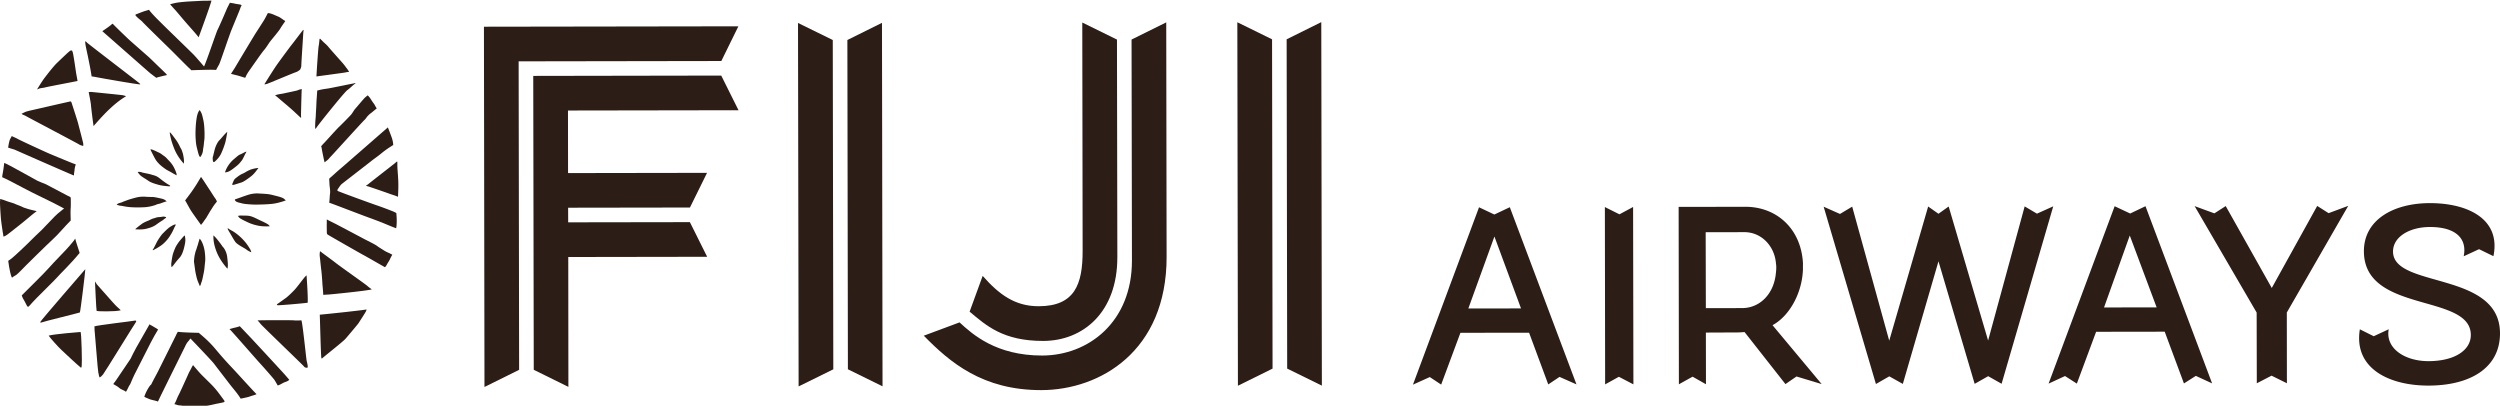
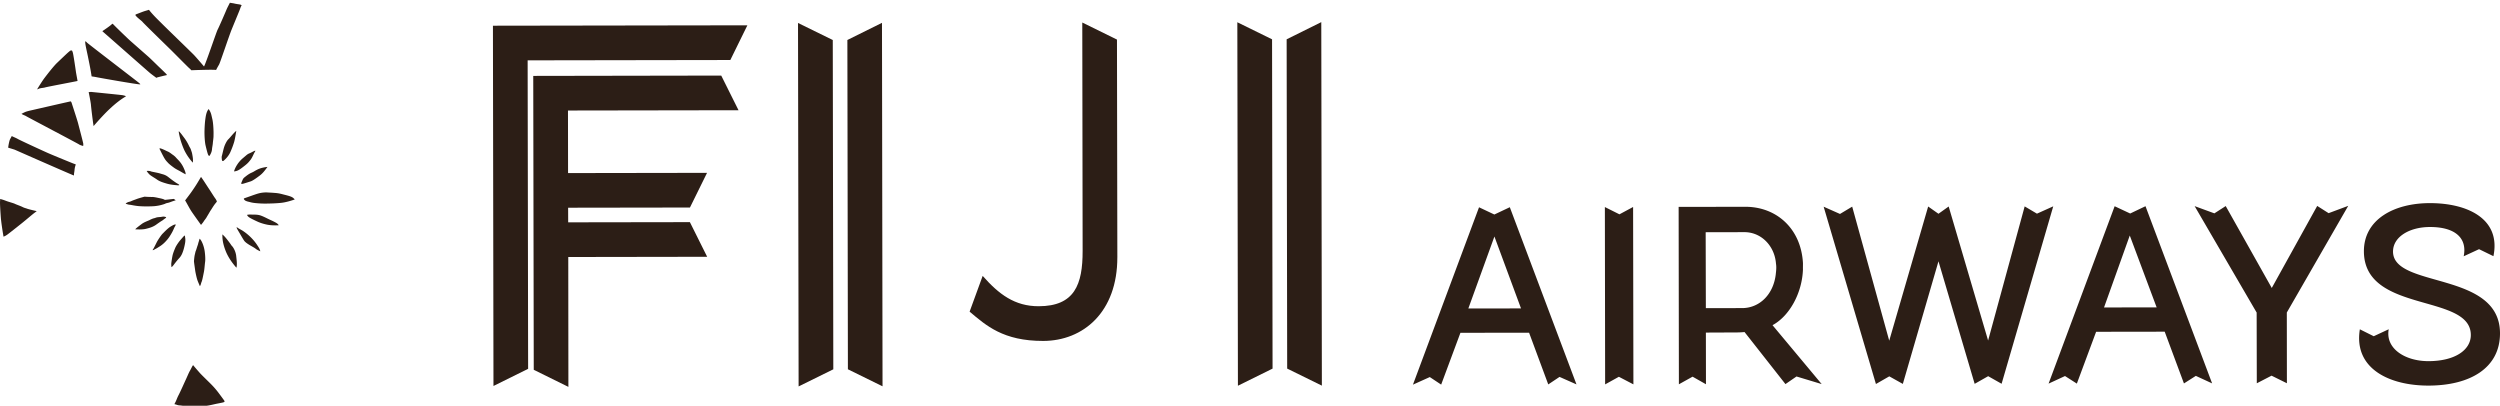
<svg xmlns="http://www.w3.org/2000/svg" width="923.077" height="149.807" viewBox="-44.974 -12.165 299.824 13.668">
  <g fill="#2c1e16">
-     <path d="M-19.694-4.444c.107-.16.203-.325.31-.484a5 5 0 0 1 .205-.288c.07-.093.172-.182.211-.293.012-.027.009-.025-.013-.052-.034-.05-.048-.1-.078-.148a1.4 1.4 0 0 0-.127-.193c-.143-.196-.468-.73-.738-1.13-.267-.397-.647-1.013-.942-1.412q-.002 0-.336.56c-.218.374-.558.884-.761 1.169-.152.225-.393.539-.812 1.094.183.27.523.97.819 1.396.292.425.77 1.094 1.09 1.539.16-.196.267-.324.354-.469.093-.14.25-.323.324-.466.08-.144.2-.328.421-.718.02-.038.049-.071.073-.105m-1.105 8.596c.089-.205.2-.815.275-1.18.073-.367.096-.83.148-1.223.055-.391-.016-1.053-.061-1.346a4 4 0 0 0-.231-.837c-.095-.234-.202-.448-.36-.601-.062.157-.078.255-.121.382-.053.15-.068.28-.129.438-.058.154-.163.524-.2.608-.063.128-.07.248-.133.486-.059.237-.09.65-.1.76-.009.112.11.856.144 1.135.04.284.176.892.257 1.133.08.24.252.61.303.75.12-.117.12-.303.208-.505m-3.35-2.037c.097-.126.394-.526.663-.812.27-.285.386-.597.483-.887.1-.294.226-.83.25-1.115.027-.293-.015-.419-.024-.52-.019-.187-.042-.234-.12-.15-.05.044-.284.315-.47.53-.183.213-.479.641-.583.889-.107.25-.282.671-.34.973-.063.299-.124.748-.14.878-.014.13 0 .328.018.47.09-.036.17-.131.262-.256M-26.055.04c.222-.146.516-.293.911-.707.394-.412.54-.667.759-1.04.218-.374.265-.578.388-.79.12-.215.13-.26.03-.243-.143.03-.169.03-.541.25-.368.22-.782.68-.955.845-.177.165-.583.79-.688.991-.102.195-.38.78-.478.91-.1.133.02.1.197-.002.107-.072.149-.069.377-.214m-1.433-2.253c-.402.096-.955.068-1.268.057.1-.138.472-.412.774-.64.306-.228.757-.38.911-.456.155-.079.397-.198.581-.236.184-.045.2-.077.362-.108.19-.036.333-.021.609-.072.152-.03.227-.02.408.03.06.015.085.046.037.098-.033.038-.087.068-.131.097l-.094.072c-.068.047-.122.103-.194.147q-.102.062-.201.124c-.179.121-.357.242-.532.371-.406.3-.865.418-1.262.516m2.283-3.474c-.135-.103-.487-.177-.707-.221-.24-.052-.591-.134-.84-.13-.244.004-.591-.014-.887-.035a3.7 3.7 0 0 0-1.079.12c-.366.099-.775.212-1.027.314-.172.067-.354.121-.599.235-.13.063-.291.062-.476.167-.186.104-.17.135-.115.145.052.01.262.093.41.105.206.014.653.132 1.158.17a13 13 0 0 0 1.466.02 5 5 0 0 0 1.625-.296c.222-.12.309-.088.544-.171.241-.084.37-.146.756-.256-.115-.083-.094-.066-.229-.167m4.476-5.535a1.3 1.3 0 0 0 .103-.444c.02-.22.08-.468.097-.687.016-.215.081-.635.083-.835.004-.313.008-.413.002-.61-.008-.23-.03-1.007-.15-1.487-.117-.48-.129-.738-.433-1.175-.29.314-.358.917-.401 1.214-.043.298-.082.795-.096 1.299-.023.697.046 1.532.128 1.86.08.334.242 1.007.317 1.129.125.19.124.15.252-.055 0 0 .044-.075.098-.209m1.32.95a.8.8 0 0 1-.05-.278c-.004-.136-.03-.135.033-.365.065-.23.18-.775.264-1.02.083-.25.294-.713.497-.903.202-.189.622-.75.95-1.013 0 0-.149 1.015-.278 1.406-.118.37-.239.707-.445 1.17-.212.463-.576.83-.82 1.033-.087.03-.123.017-.15-.03m1.852 1.185c.253-.106.62-.397.94-.652.318-.259.412-.388.605-.629.192-.24.349-.642.441-.814.095-.177.24-.351.033-.26-.214.088-.221.121-.535.263-.316.136-.261.11-.85.608-.594.496-.948 1.159-1.064 1.585 0 0 .179.006.43-.1m1.548 1.305c.248-.073.665-.372 1.077-.68.41-.305.625-.616.955-1.059-.13.011-.347.038-.621.105a2.8 2.8 0 0 0-.665.252c-.234.113-.348.223-.651.347-.258.115-.486.284-.706.456-.098.08-.194.145-.265.25-.064.1-.114.24-.164.349a.7.7 0 0 0-.07.208c-.012.102.09.07.16.057.102-.015.201-.052.298-.08.16-.047.412-.13.652-.205m5.17 2.025c-.061-.062-.164-.148-.424-.24-.266-.093-.742-.204-1.012-.275a4.4 4.4 0 0 0-.867-.135c-.314-.028-.489-.032-.914-.056a3.5 3.5 0 0 0-1.01.124c-.364.097-1.379.478-1.619.552-.246.076-.07.19-.008.26.061.074.333.16.444.181.109.02.276.079.507.118.23.04.836.106 1.556.104.717-.01 1.208-.027 1.801-.084s1.244-.26 1.68-.412c0 0-.068-.079-.135-.137m-1.985 3.01c-.136-.1-.555-.31-.837-.434-.28-.122-.7-.359-1.088-.499-.387-.143-.768-.12-.993-.124-.22-.004-.434-.028-.68.032 0 0 .024.121.204.262.18.144.78.426 1.069.557.283.132.75.284 1.202.368.448.08.923.084 1.329.06 0 0-.072-.117-.206-.222m-2.22 2.853c-.19-.295-.386-.619-.796-1.047a6.2 6.2 0 0 0-1.081-.91c-.241-.157-.443-.235-.632-.377-.192-.14-.151-.01.08.383.233.39.599 1.04.732 1.21.134.167.394.346.658.503.27.158.569.317.7.429.133.11.402.241.544.297-.025-.14-.065-.26-.206-.488m-2.684 1.021c-.058-.476-.295-.937-.473-1.132-.18-.193-.089-.123-.306-.411-.218-.288-.473-.633-.715-.866-.143-.14-.165-.194-.16-.043 0 0 .004.294.015.391.03.29.084.74.386 1.51.307.769.803 1.449 1.28 1.99.116-.354.023-.96-.027-1.439m-7.115-8.692c-.186-.112-.568-.38-.989-.714-.418-.335-.693-.347-.983-.444-.29-.094-1.03-.222-1.1-.25-.083-.03-.072-.037-.23-.065-.1-.011-.13-.026-.315.003 0 0 .064.11.103.155.044.048.166.223.31.33.235.185.525.33.833.55.312.224.717.35 1.209.492.492.138.959.163 1.315.195.295-.01.032-.139-.153-.252m1.04-1.246c-.018-.098-.1-.337-.267-.686a3.3 3.3 0 0 0-.592-.845 11 11 0 0 1-.353-.377 2.2 2.2 0 0 0-.349-.282c-.095-.062-.328-.27-.578-.374-.258-.109-.35-.181-.71-.32-.354-.136-.277-.007-.212.121.07.13.254.514.448.871.2.353.292.45.483.653.187.212.474.42.712.597.236.175.502.305.689.404.184.101.514.309.749.415 0 0-.015-.148-.02-.177m.89-1.665c-.015-.22-.062-.448-.097-.638-.028-.161-.081-.276-.147-.484-.053-.175-.176-.323-.247-.493a5.2 5.2 0 0 0-.535-.894c-.233-.308-.393-.554-.662-.824 0 0-.023.057.005.22.032.157.104.532.208.884.107.344.253.766.455 1.204a6.3 6.3 0 0 0 1.008 1.468s.028-.223.011-.443m66.495-16.03-30.515.048.064 43.208 4.156-2.059-.058-36.995 24.31-.04c0-.003 2.043-4.162 2.043-4.162" />
+     <path d="M-19.694-4.444c.107-.16.203-.325.31-.484a5 5 0 0 1 .205-.288c.07-.093.172-.182.211-.293.012-.027.009-.025-.013-.052-.034-.05-.048-.1-.078-.148a1.4 1.4 0 0 0-.127-.193c-.143-.196-.468-.73-.738-1.13-.267-.397-.647-1.013-.942-1.412q-.002 0-.336.56c-.218.374-.558.884-.761 1.169-.152.225-.393.539-.812 1.094.183.27.523.97.819 1.396.292.425.77 1.094 1.09 1.539.16-.196.267-.324.354-.469.093-.14.25-.323.324-.466.08-.144.2-.328.421-.718.02-.038.049-.071.073-.105m-1.105 8.596c.089-.205.2-.815.275-1.18.073-.367.096-.83.148-1.223.055-.391-.016-1.053-.061-1.346a4 4 0 0 0-.231-.837c-.095-.234-.202-.448-.36-.601-.062.157-.078.255-.121.382-.053.15-.068.28-.129.438-.058.154-.163.524-.2.608-.063.128-.07.248-.133.486-.059.237-.09.65-.1.76-.009.112.11.856.144 1.135.04.284.176.892.257 1.133.08.24.252.61.303.75.12-.117.12-.303.208-.505m-3.35-2.037c.097-.126.394-.526.663-.812.27-.285.386-.597.483-.887.1-.294.226-.83.25-1.115.027-.293-.015-.419-.024-.52-.019-.187-.042-.234-.12-.15-.05.044-.284.315-.47.53-.183.213-.479.641-.583.889-.107.25-.282.671-.34.973-.063.299-.124.748-.14.878-.014.13 0 .328.018.47.09-.036.17-.131.262-.256M-26.055.04c.222-.146.516-.293.911-.707.394-.412.54-.667.759-1.04.218-.374.265-.578.388-.79.12-.215.13-.26.03-.243-.143.03-.169.03-.541.25-.368.22-.782.68-.955.845-.177.165-.583.79-.688.991-.102.195-.38.78-.478.91-.1.133.02.1.197-.002.107-.072.149-.069.377-.214m-1.433-2.253c-.402.096-.955.068-1.268.057.1-.138.472-.412.774-.64.306-.228.757-.38.911-.456.155-.079.397-.198.581-.236.184-.045.2-.077.362-.108.19-.036.333-.021.609-.072.152-.03.227-.02.408.03.06.015.085.046.037.098-.033.038-.087.068-.131.097l-.094.072c-.068.047-.122.103-.194.147q-.102.062-.201.124c-.179.121-.357.242-.532.371-.406.3-.865.418-1.262.516m2.283-3.474c-.135-.103-.487-.177-.707-.221-.24-.052-.591-.134-.84-.13-.244.004-.591-.014-.887-.035c-.366.099-.775.212-1.027.314-.172.067-.354.121-.599.235-.13.063-.291.062-.476.167-.186.104-.17.135-.115.145.052.01.262.093.41.105.206.014.653.132 1.158.17a13 13 0 0 0 1.466.02 5 5 0 0 0 1.625-.296c.222-.12.309-.088.544-.171.241-.084.37-.146.756-.256-.115-.083-.094-.066-.229-.167m4.476-5.535a1.3 1.3 0 0 0 .103-.444c.02-.22.08-.468.097-.687.016-.215.081-.635.083-.835.004-.313.008-.413.002-.61-.008-.23-.03-1.007-.15-1.487-.117-.48-.129-.738-.433-1.175-.29.314-.358.917-.401 1.214-.043.298-.082.795-.096 1.299-.023.697.046 1.532.128 1.86.08.334.242 1.007.317 1.129.125.19.124.15.252-.055 0 0 .044-.075.098-.209m1.32.95a.8.8 0 0 1-.05-.278c-.004-.136-.03-.135.033-.365.065-.23.18-.775.264-1.02.083-.25.294-.713.497-.903.202-.189.622-.75.95-1.013 0 0-.149 1.015-.278 1.406-.118.37-.239.707-.445 1.17-.212.463-.576.83-.82 1.033-.087.03-.123.017-.15-.03m1.852 1.185c.253-.106.62-.397.94-.652.318-.259.412-.388.605-.629.192-.24.349-.642.441-.814.095-.177.24-.351.033-.26-.214.088-.221.121-.535.263-.316.136-.261.11-.85.608-.594.496-.948 1.159-1.064 1.585 0 0 .179.006.43-.1m1.548 1.305c.248-.073.665-.372 1.077-.68.41-.305.625-.616.955-1.059-.13.011-.347.038-.621.105a2.8 2.8 0 0 0-.665.252c-.234.113-.348.223-.651.347-.258.115-.486.284-.706.456-.098.08-.194.145-.265.25-.064.1-.114.24-.164.349a.7.7 0 0 0-.07.208c-.012.102.09.07.16.057.102-.015.201-.052.298-.08.16-.047.412-.13.652-.205m5.17 2.025c-.061-.062-.164-.148-.424-.24-.266-.093-.742-.204-1.012-.275a4.4 4.4 0 0 0-.867-.135c-.314-.028-.489-.032-.914-.056a3.5 3.5 0 0 0-1.01.124c-.364.097-1.379.478-1.619.552-.246.076-.07.19-.008.26.061.074.333.16.444.181.109.02.276.079.507.118.23.04.836.106 1.556.104.717-.01 1.208-.027 1.801-.084s1.244-.26 1.68-.412c0 0-.068-.079-.135-.137m-1.985 3.01c-.136-.1-.555-.31-.837-.434-.28-.122-.7-.359-1.088-.499-.387-.143-.768-.12-.993-.124-.22-.004-.434-.028-.68.032 0 0 .024.121.204.262.18.144.78.426 1.069.557.283.132.75.284 1.202.368.448.08.923.084 1.329.06 0 0-.072-.117-.206-.222m-2.22 2.853c-.19-.295-.386-.619-.796-1.047a6.2 6.2 0 0 0-1.081-.91c-.241-.157-.443-.235-.632-.377-.192-.14-.151-.01.08.383.233.39.599 1.04.732 1.21.134.167.394.346.658.503.27.158.569.317.7.429.133.11.402.241.544.297-.025-.14-.065-.26-.206-.488m-2.684 1.021c-.058-.476-.295-.937-.473-1.132-.18-.193-.089-.123-.306-.411-.218-.288-.473-.633-.715-.866-.143-.14-.165-.194-.16-.043 0 0 .004.294.015.391.03.29.084.74.386 1.51.307.769.803 1.449 1.28 1.99.116-.354.023-.96-.027-1.439m-7.115-8.692c-.186-.112-.568-.38-.989-.714-.418-.335-.693-.347-.983-.444-.29-.094-1.03-.222-1.1-.25-.083-.03-.072-.037-.23-.065-.1-.011-.13-.026-.315.003 0 0 .064.11.103.155.044.048.166.223.31.33.235.185.525.33.833.55.312.224.717.35 1.209.492.492.138.959.163 1.315.195.295-.01.032-.139-.153-.252m1.04-1.246c-.018-.098-.1-.337-.267-.686a3.3 3.3 0 0 0-.592-.845 11 11 0 0 1-.353-.377 2.2 2.2 0 0 0-.349-.282c-.095-.062-.328-.27-.578-.374-.258-.109-.35-.181-.71-.32-.354-.136-.277-.007-.212.121.07.13.254.514.448.871.2.353.292.45.483.653.187.212.474.42.712.597.236.175.502.305.689.404.184.101.514.309.749.415 0 0-.015-.148-.02-.177m.89-1.665c-.015-.22-.062-.448-.097-.638-.028-.161-.081-.276-.147-.484-.053-.175-.176-.323-.247-.493a5.2 5.2 0 0 0-.535-.894c-.233-.308-.393-.554-.662-.824 0 0-.023.057.005.22.032.157.104.532.208.884.107.344.253.766.455 1.204a6.3 6.3 0 0 0 1.008 1.468s.028-.223.011-.443m66.495-16.03-30.515.048.064 43.208 4.156-2.059-.058-36.995 24.31-.04c0-.003 2.043-4.162 2.043-4.162" />
    <path d="m43.597-16.44-2.074-4.157-22.545.04.06 35.245 4.155 2.05-.015-15.575 16.658-.027-2.072-4.155-14.596.023-.007-1.753 14.61-.023 2.05-4.158-16.668.027-.01-7.503zm7.134-10.467.072 43.591 4.161-2.053-.064-39.493zm10.071-.015.066 43.591-4.154-2.042-.063-39.49zm42.617-.07.07 43.593 4.155-2.054-.06-39.492zm10.068-.015.07 43.596-4.16-2.045-.064-39.49zM89.029 1.187l-.045-26.1-4.16-2.047.041 27.394c.006 4.022-.955 6.627-5.27 6.632-2.87.007-4.784-1.442-6.718-3.64l-1.566 4.29c1.985 1.666 4.02 3.518 8.827 3.512 4.803-.008 8.902-3.46 8.89-10.041" />
-     <path d="m94.936 1.132-.043-28.11-4.16 2.06.046 26.503c.011 7.386-5.236 11.385-10.756 11.394-5.524.01-8.358-2.535-9.917-3.976L65.815 10.6c3.125 3.189 7.05 6.54 14.093 6.526 7.048-.011 15.045-4.665 15.029-15.993m-130.263 9.022c-.085 0-3.324.266-3.813.44.214.314 1.093 1.302 1.56 1.738.464.436 1.824 1.715 2.3 2.097.064.037.049.005.105-.205.05-.212-.017-4.074-.152-4.07m4.407-3.005c-.202-.16-1.087-1.19-1.237-1.353-.148-.16-1.16-1.308-1.21-1.363s-.14-.237-.218-.346c0 0 .15 3.445.196 3.529.046.081 2.187.112 2.893-.06 0 0-.215-.25-.424-.407m-.473 9.249s.63.343.748.486c.12.142.603.276.778.442 0 0 .072-.111.158-.273.068-.126.114-.26.204-.417.066-.12.138-.168.221-.397.082-.223.33-.75.414-.933.084-.185 1.85-3.637 1.99-3.915.142-.278.707-1.304.866-1.534l-.152-.104c-.089-.057-.512-.297-.638-.377-.128-.079-.055.017-.236-.147 0 0-1.51 2.636-1.593 2.796-.078.16-.291.534-.382.721-.096.188-.248.528-.3.616-.048.085-1.631 2.413-1.715 2.54-.124.187-.19.241-.363.496m-1.624-.786c.111-.065.221-.155.394-.356.175-.204 3.847-6.174 3.947-6.286.097-.11 0-.22-.11-.183-.113.043-4.7.575-4.875.702.043.126.004.425.046.658.033.229.368 4.681.431 4.887.104.313.01.306.167.578M-34.74 2.62s-5.324 6.134-5.4 6.33c.057-.025-.075.16.128.066.206-.1 4.523-1.15 4.617-1.203.061-.063.628-4.656.655-5.193m-6.341 3.986c.15-.208 2.701-2.688 2.97-3.013.267-.325 1.662-1.65 2.69-2.923-.058-.202-.229-.693-.32-.986-.088-.279-.145-.447-.214-.732 0 0-.11.165-.156.244-.046.07-.212.237-.537.642s-1.932 2.011-2.484 2.655-2.812 2.835-3.229 3.27c0 0 .041.17.115.315.073.146.3.492.509.946 0 0 .08.155.179.096 0 0 .324-.307.477-.514m-1.96-3.28c.198-.117 1.062-1.04 1.226-1.198 0 0 2.497-2.471 3.15-3.063.657-.591 1.467-1.58 2.173-2.28 0 0-.04-1.166-.007-1.433.035-.268.007-.679.017-.992.006-.315-.005-.328-.067-.391 0 0-.16-.087-.356-.178-.194-.092-2.397-1.28-2.576-1.358-.17-.076-.701-.26-1.014-.42-.312-.16-3.613-2.03-3.972-2.136-.001.119-.072.527-.104.812-.028.28-.132.63-.141.901.067.028.668.308.977.47.314.16 2.662 1.413 3.218 1.661.557.255 2.844 1.396 3.236 1.634-.119.051-.556.455-.783.616-.228.166-1.506 1.562-1.922 1.964-.413.4-1.04.972-1.313 1.267-.272.3-2.112 2.028-2.27 2.125-.157.098-.323.258-.418.298.02.11.07.509.107.71.047.203.095.561.137.685.038.121.078.39.206.624q.175-.14.495-.319" />
    <path d="M-44.215-5.558c-.267-.1-.365-.14-.745-.244 0 0 .014.039-.01.31-.022.27.069 1.605.101 1.996.034.39.155 1.3.318 2.218 0 0 .208-.068.45-.243.241-.17 1.291-1.009 1.739-1.364.449-.358 1.306-1.089 1.511-1.24.19-.145.282-.213.282-.213-.089-.02-.978-.225-1.142-.29-.177-.07-.34-.09-.576-.214-.232-.12-.711-.277-.915-.38-.146-.073-.665-.207-1.013-.336m8.116-3.2c-.01-.068.043-.285.06-.471.016-.183.04-.404.158-.704 0 0-.105-.05-.236-.093-.109-.035-2.419-.98-3.084-1.271-.668-.294-3.375-1.543-3.63-1.692-.252-.148-.524-.237-.728-.355 0 0-.17.304-.231.433-.057.127-.184.684-.2.963 0 0 .755.225.808.252.05.026 6.233 2.747 7.065 3.084 0 0 .023-.073.018-.146m.595-3.589c-.121-.092-6.178-3.277-6.318-3.37s-.4-.164-.575-.287c0 0 .33-.18.508-.248.09-.03.287-.095.564-.154.278-.063 4.652-1.069 4.808-1.092.073-.011.134.17.15.221.012.054.656 1.997.762 2.416.106.416.633 2.391.62 2.464-.012.074.032.164-.03.239 0 0-.367-.092-.49-.189m-4.077-6.823c.208-.071 3.717-.728 3.908-.779-.013-.108-.165-.889-.199-1.136-.033-.242-.298-2.054-.368-2.271-.058-.162-.061-.213-.136-.255 0 0-.107 0-.17.028 0 0-.103.076-.296.246-.189.17-.867.817-1.295 1.224-.424.405-1.225 1.442-1.477 1.776-.255.331-.698 1.04-.913 1.399 0 0 .113-.033.24-.09.151-.073.576-.094.706-.142m7.74 2.595c.777-.736 1.439-1.223 1.975-1.53-.074-.078-.26-.099-.367-.133-.108-.029-3.493-.365-3.702-.387-.203-.023-.25.01-.403.011 0 0 .253 1.251.271 1.516.016.263.24 2.142.322 2.56.124-.156 1.122-1.307 1.903-2.037m3.47-3.2c-.173-.148-6.043-4.64-6.16-4.77-.228-.247-.246-.203-.201.157.042.323.206 1.021.292 1.445.085.42.347 1.658.455 2.445 0 0 .424.057.652.108.23.051 4.77.854 5.15.85.087 0-.004-.084-.187-.235m3.335-1.018a49 49 0 0 0-.714-.697c-.244-.22-1.022-1.003-1.425-1.366l-2.136-1.878c-.342-.3-2.04-1.942-2.143-2.082 0 0-.052.001-.214.153-.163.147-.875.64-.953.685-.073.044-.085.072.024.153.11.082 5.441 4.79 5.664 4.965.218.173.648.484.678.51.058.047.053 0 .178-.036.124-.035.786-.199 1.128-.274 0 0-.054-.101-.087-.133m-2.84-6.234c.152.192 3.055 3.018 3.327 3.284.275.264 2.169 2.187 2.287 2.274.113.088.198.203.24.234 0 0 2.635-.104 2.97-.033.05-.133.238-.45.36-.668.125-.218 1.22-3.505 1.491-4.16.269-.66.828-2.011.943-2.298.115-.288.154-.476.271-.625 0 0-.083-.073-.192-.096-.115-.028-.527-.074-.684-.123-.144-.036-.324-.05-.538-.093 0 0-.344.658-.41.831-.069.176-.932 2.169-1.06 2.391-.13.224-1.438 4.128-1.636 4.42 0 0-.942-1.112-1.25-1.424-.31-.316-3.23-3.142-3.746-3.659-.519-.52-1.12-1.083-1.606-1.712 0 0-.112.038-.439.132-.328.098-.83.31-1.05.385s-.123.154-.02.272c.232.255.623.521.743.668" />
-     <path d="M-19.612-29.589s-.234.009-.49.015a13 13 0 0 0-.989.026c-.408.028-1.226.05-1.932.12-.52.052-.853.08-1.552.283 0 0 .41.466.566.63.162.163.804.95 1.36 1.588.56.64 1.21 1.355 1.498 1.739 0 0 1.317-3.554 1.54-4.4m3.072 8.967c.236.059.696.212.872.266.147.045.122-.02.215-.223.05-.107.179-.332.38-.62.205-.283 1.49-2.148 1.758-2.448s.532-.768.761-1.064c.228-.293 1.075-1.291 1.21-1.552.064-.117.2-.317.585-.872 0 0-.1-.07-.213-.138-.114-.07-.409-.322-.697-.427-.289-.106-.827-.408-1.186-.387 0 0-.297.58-.435.81-.133.226-.884 1.383-1.066 1.665a487 487 0 0 0-2.428 4.041c-.123.202-.341.527-.488.77 0 0 .501.121.732.18m3.572 1.023c.188-.05 3.155-1.305 3.408-1.383.255-.077.37-.171.569-.322.063-.125.158-.28.156-.567-.001-.289.21-3.406.224-3.731.02-.355.102-.597-.048-.426-.145.17-1.01 1.319-1.27 1.65-.271.33-1.435 1.916-1.784 2.403-.347.485-1.233 1.891-1.559 2.427 0 0 .117 0 .304-.05m4.092 3.778c-.004-.13.059-2.584.075-2.905.018-.322.044-.26-.128-.226a2 2 0 0 0-.367.124c-.132.053-1.412.31-1.661.37-.242.058-.72.088-1.031.238.077.019.462.366.735.598.272.233.904.755 1.261 1.078.361.321.826.77 1.08.995.078.071.042-.147.036-.272m3.42-.534c.357-.442 1.893-2.333 2.136-2.499.246-.166.58-.506.757-.642.18-.14.287-.232.202-.213-.083.02-.233.062-.447.098-.218.039-2.432.498-2.78.552-.342.057-.83.104-1.346.263.006.126-.096 1.295-.096 1.586-.006.295-.069 1.174-.068 1.324 0 .15-.051.644-.06.811-.01.17-.03.515-.015.84-.005.057.037.029.158-.125.095-.167 1.2-1.554 1.559-1.995m-.132 5.788c.075-.087.184-.22.307-.343.126-.122 3.781-4.149 3.961-4.313.184-.164.307-.35.351-.419.03-.04.273-.3.411-.403.14-.1-.034.043.764-.618a4 4 0 0 1-.249-.425c-.054-.108-.228-.307-.403-.588a2.7 2.7 0 0 0-.424-.552s-.168.126-.3.238c-.14.108-1.046 1.203-1.197 1.365-.148.163-.338.513-.47.674-.129.159-1.231 1.28-1.495 1.521-.265.244-1.715 1.872-1.838 1.982-.12.106-.133.174-.296.319.063.086.092.429.137.622.04.197.193 1 .284 1.31.124-.1.377-.286.457-.37m2.233-10.859c-.146-.181-.295-.406-.478-.618-.187-.219-1.61-1.803-1.78-2.023-.171-.221-.559-.526-.69-.677-.132-.146-.114-.095-.178-.174-.045-.05-.097-.13-.139-.095-.056.048-.04.136-.056.254-.03.238-.023.333-.082.611-.05.226-.22 2.786-.229 2.99-.009.207-.042.663-.042.663s3.298-.443 3.423-.471c.177-.042.206-.041.5-.083 0 0-.112-.195-.249-.377m-.6 13.803c.134-.11 3.342-2.59 3.543-2.754.203-.169.705-.508 1.135-.863.429-.354.826-.637 1.463-1.033 0 0-.01-.315-.105-.655-.092-.34-.539-1.457-.539-1.457-.002 0-.263.238-.398.349-.133.11-4.918 4.293-5.303 4.616-.385.318-1.01.9-1.141 1.01-.137.111-.21.15-.189.312.016.11.017.472.045.71.027.236.092.689.05.933-.036.246-.046.794-.1 1.102.202.053 2.545.957 2.955 1.11.408.156 1.228.467 1.684.634.459.164 1.477.544 1.837.696.362.147 1.127.476 1.55.622.05-.167.07-.5.073-.89 0-.389-.025-.63-.048-.933 0 0-.18-.105-.39-.193A45 45 0 0 0 .283-5.01c-.495-.156-4.526-1.633-4.697-1.725-.168-.093-.107-.152-.012-.29.081-.12.282-.447.47-.596" />
-     <path d="M2.79-6.81c.011-.207.01-.529.01-.81-.001-.544-.087-1.49-.111-1.93a9 9 0 0 1-.008-.619c.005-.23-.134-.05-.276.07C2.258-9.979-.68-7.7-.768-7.606c-.094.093-.342.202-.29.235.053.035.146.033.307.087.2.064 2.182.74 2.479.857.295.112.79.244 1.029.372.014-.178.025-.548.033-.754M1.735.71c-.133-.064-.41-.172-.65-.33S.49.021.218-.185c-.275-.203-1.302-.691-1.718-.92-.42-.226-2.727-1.443-3.028-1.602-.293-.155-.834-.413-1.256-.636 0 0 .006.311 0 .5-.008.193 0 .802.005.97.002.17.004.269.1.343.094.076 4.01 2.31 4.3 2.46.29.147 2.45 1.396 2.569 1.454.17-.137.22-.317.34-.502.083-.127.21-.338.288-.51.075-.171.184-.354.257-.485 0 0-.193-.105-.34-.177m-2.64 3.932c-.205-.194-3.236-2.323-3.787-2.758-.55-.433-1.68-1.24-1.75-1.309-.095-.09-.156-.133-.17.002-.017.142-.043.319-.001.62.04.3.123 1.198.17 1.524a25 25 0 0 1 .125 1.498c.024.414.094 1.007.112 1.484 0 0 .379-.031.654-.042.275-.015 4.824-.47 5.17-.623 0 0-.314-.2-.524-.396m-7.261-.648-.04-.636c-.211.185-.301.312-.465.518-.163.208-.713.946-1.004 1.254-.29.306-.786.78-.985.923-.196.142-.94.675-1.047.746-.105.072-.065.127.055.15.123.022 2.754-.196 3.57-.3.072-.266-.066-2.446-.084-2.655m4.64 6.965c.329-.377 1.505-1.78 1.55-1.857s.9-1.38.91-1.464c.018-.081.062-.084.044-.186-.27.08-4.956.58-5.602.628.021.157.127 4.982.194 5.177l.023.078.088-.027c.146-.169 2.466-1.97 2.793-2.35m-5.3-2.203s-.596.046-.866.007c-.266-.036-4.006-.028-4.394.005 0 0 .185.182.376.43.192.252 5.06 4.915 5.186 5.085.118.174.342.168.43.15.093-.169-.085-.697-.11-.88-.064-.388-.482-4.498-.623-4.796m-1.937 7.399c.28-.088.397-.183.483-.262-.076-.103-.22-.27-.584-.682-.363-.41-3.827-4.157-4.316-4.664-.489-.511-.646-.682-1.035-1.086 0 0-.195.08-.425.133-.235.056-.512.124-.65.168-.141.042-.207.032-.091.11.11.077 3.18 3.595 3.598 4.05a65 65 0 0 1 1.649 1.88c.149.192.234.373.474.771.34-.102.617-.33.897-.418m-6.524-1.866a43 43 0 0 1-1.779-2.01c-.728-.87-1.285-1.367-2.072-2.025-.37-.005-1.907-.038-2.505-.12a2.7 2.7 0 0 0-.217.41c-.061.128-1.989 3.99-2.133 4.281-.148.294-.682 1.28-.79 1.513-.104.234-.066.047-.293.384-.23.338-.452.768-.59 1.199.118.087.408.193.63.288.227.097.776.186 1.01.291.025-.123 3.078-6.248 3.296-6.702.215-.46.371-.52.594-.867 0 0 2.554 2.662 2.82 3.014.264.354 1.446 1.881 1.862 2.427.413.544.97 1.147 1.345 1.778 0 0 .902-.176 1.095-.258.197-.083.652-.185.81-.284-.184-.14-2.53-2.745-3.083-3.32" />
    <path d="M-22.223 19.067s.081-.01.557 0c.405.007.426-.022.8-.017.371.004.863-.06 1.414-.188.547-.127.613-.128 1.035-.216.396-.08.435-.124.316-.294-.12-.17-.393-.54-.644-.876a10 10 0 0 0-.832-.974c-.386-.399-1.159-1.128-1.44-1.443-.274-.314-.554-.63-.796-.928-.089.078-.25.453-.386.68-.135.228-.358.775-.473 1.016-.112.237-.656 1.459-.873 1.875-.218.412-.272.678-.487 1.051l-.019.057.088.024c.124.008.256.113.544.124.224.006.804.13 1.196.11m173.143-2.633-1.743-.909-1.648.913-.031-21.269 1.748.873 1.638-.88zm36.587-14.758 4.34 14.696 1.62-.918 1.61.91 6.194-21.28-1.954.879-1.473-.873-4.385 16.088-4.73-16.075-1.223.873-1.236-.871-4.67 16.092-4.441-16.076-1.463.877-1.96-.87 6.27 21.264 1.602-.919 1.624.908zm38.176 14.63-.018-8.483-7.438-12.765 2.369.868 1.359-.875 5.523 9.824 5.45-9.84 1.368.868 2.353-.878-7.366 12.792.01 8.484-1.84-.91zm20.598.277c-4.695.009-9.006-2.037-8.238-6.751l1.664.83 1.798-.836c-.427 2.315 1.967 3.83 4.766 3.825 3.162-.003 5.083-1.324 5.08-3.14-.006-5.032-12.81-2.53-12.822-10.033-.008-3.794 3.558-5.772 7.91-5.779 4.576-.002 8.544 1.923 7.623 6.363l-1.724-.84-1.842.852c.448-2.204-1.053-3.518-4.053-3.51-2.42 0-4.423 1.162-4.423 2.945.008 4.444 12.82 2.295 12.83 9.797.01 4.178-3.603 6.271-8.57 6.277m-78.677-7.246c2.018-1.083 3.557-3.837 3.651-6.707-.01-.099.008-.67-.002-.773-.247-4.137-3.2-6.725-6.91-6.719l-7.998.013.03 21.275.009-.004 1.634-.91 1.604.91-.01-6.197 3.746-.017s.339.002.893-.046l4.905 6.24 1.325-.913 3.02.912-5.896-7.064zm-7.995-2.045-.022-9.102 4.65-.01c2.04.002 3.615 1.67 3.779 3.746.005.07.039.195.039.522-.003.34-.052.652-.055.73-.267 2.49-1.975 4.11-4.039 4.11zm-28.484.04 6.317-.004-3.19-8.625zm4.973-12.143 7.996 21.249-2.032-.899-1.353.903-2.3-6.201-8.233.009-2.31 6.214-1.364-.905-2.021.911 7.926-21.273 1.837.868zm71.265 12.023 6.31-.01-3.223-8.619zm4.973-12.144 7.99 21.249-1.953-.901-1.425.908-2.308-6.207-8.226.012-2.31 6.214-1.42-.908-1.971.91 7.924-21.274 1.864.873z" />
  </g>
</svg>